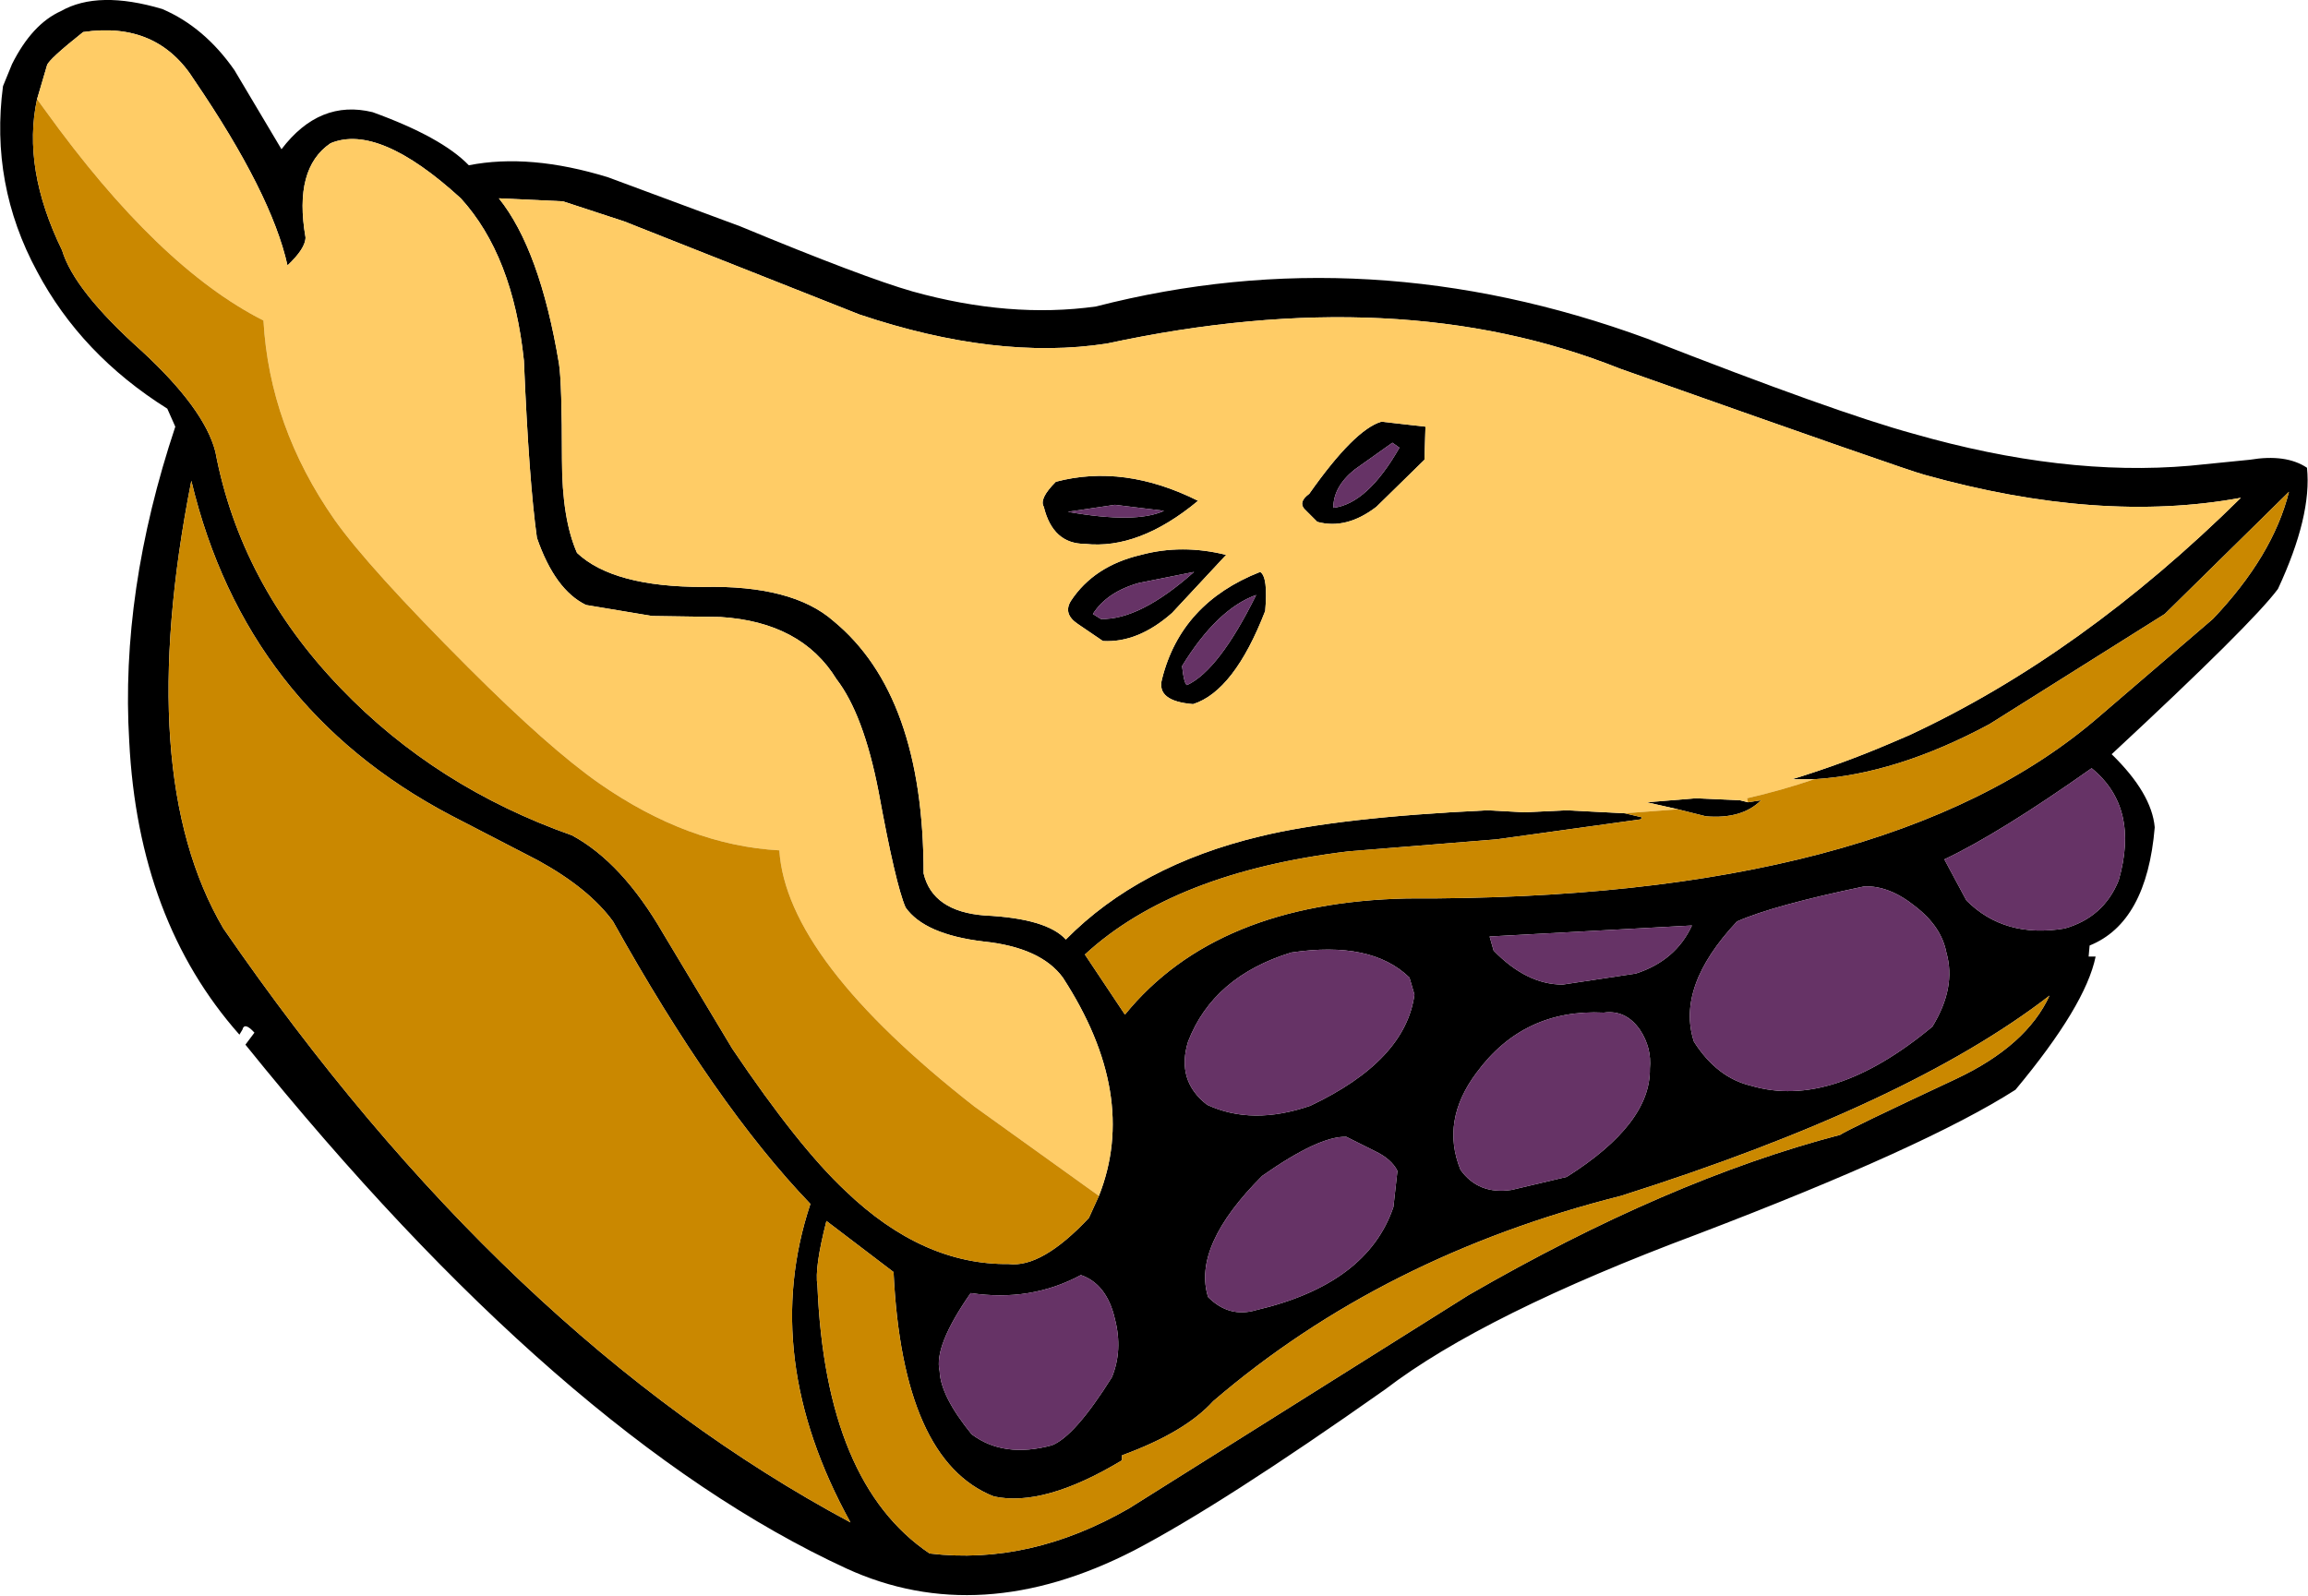
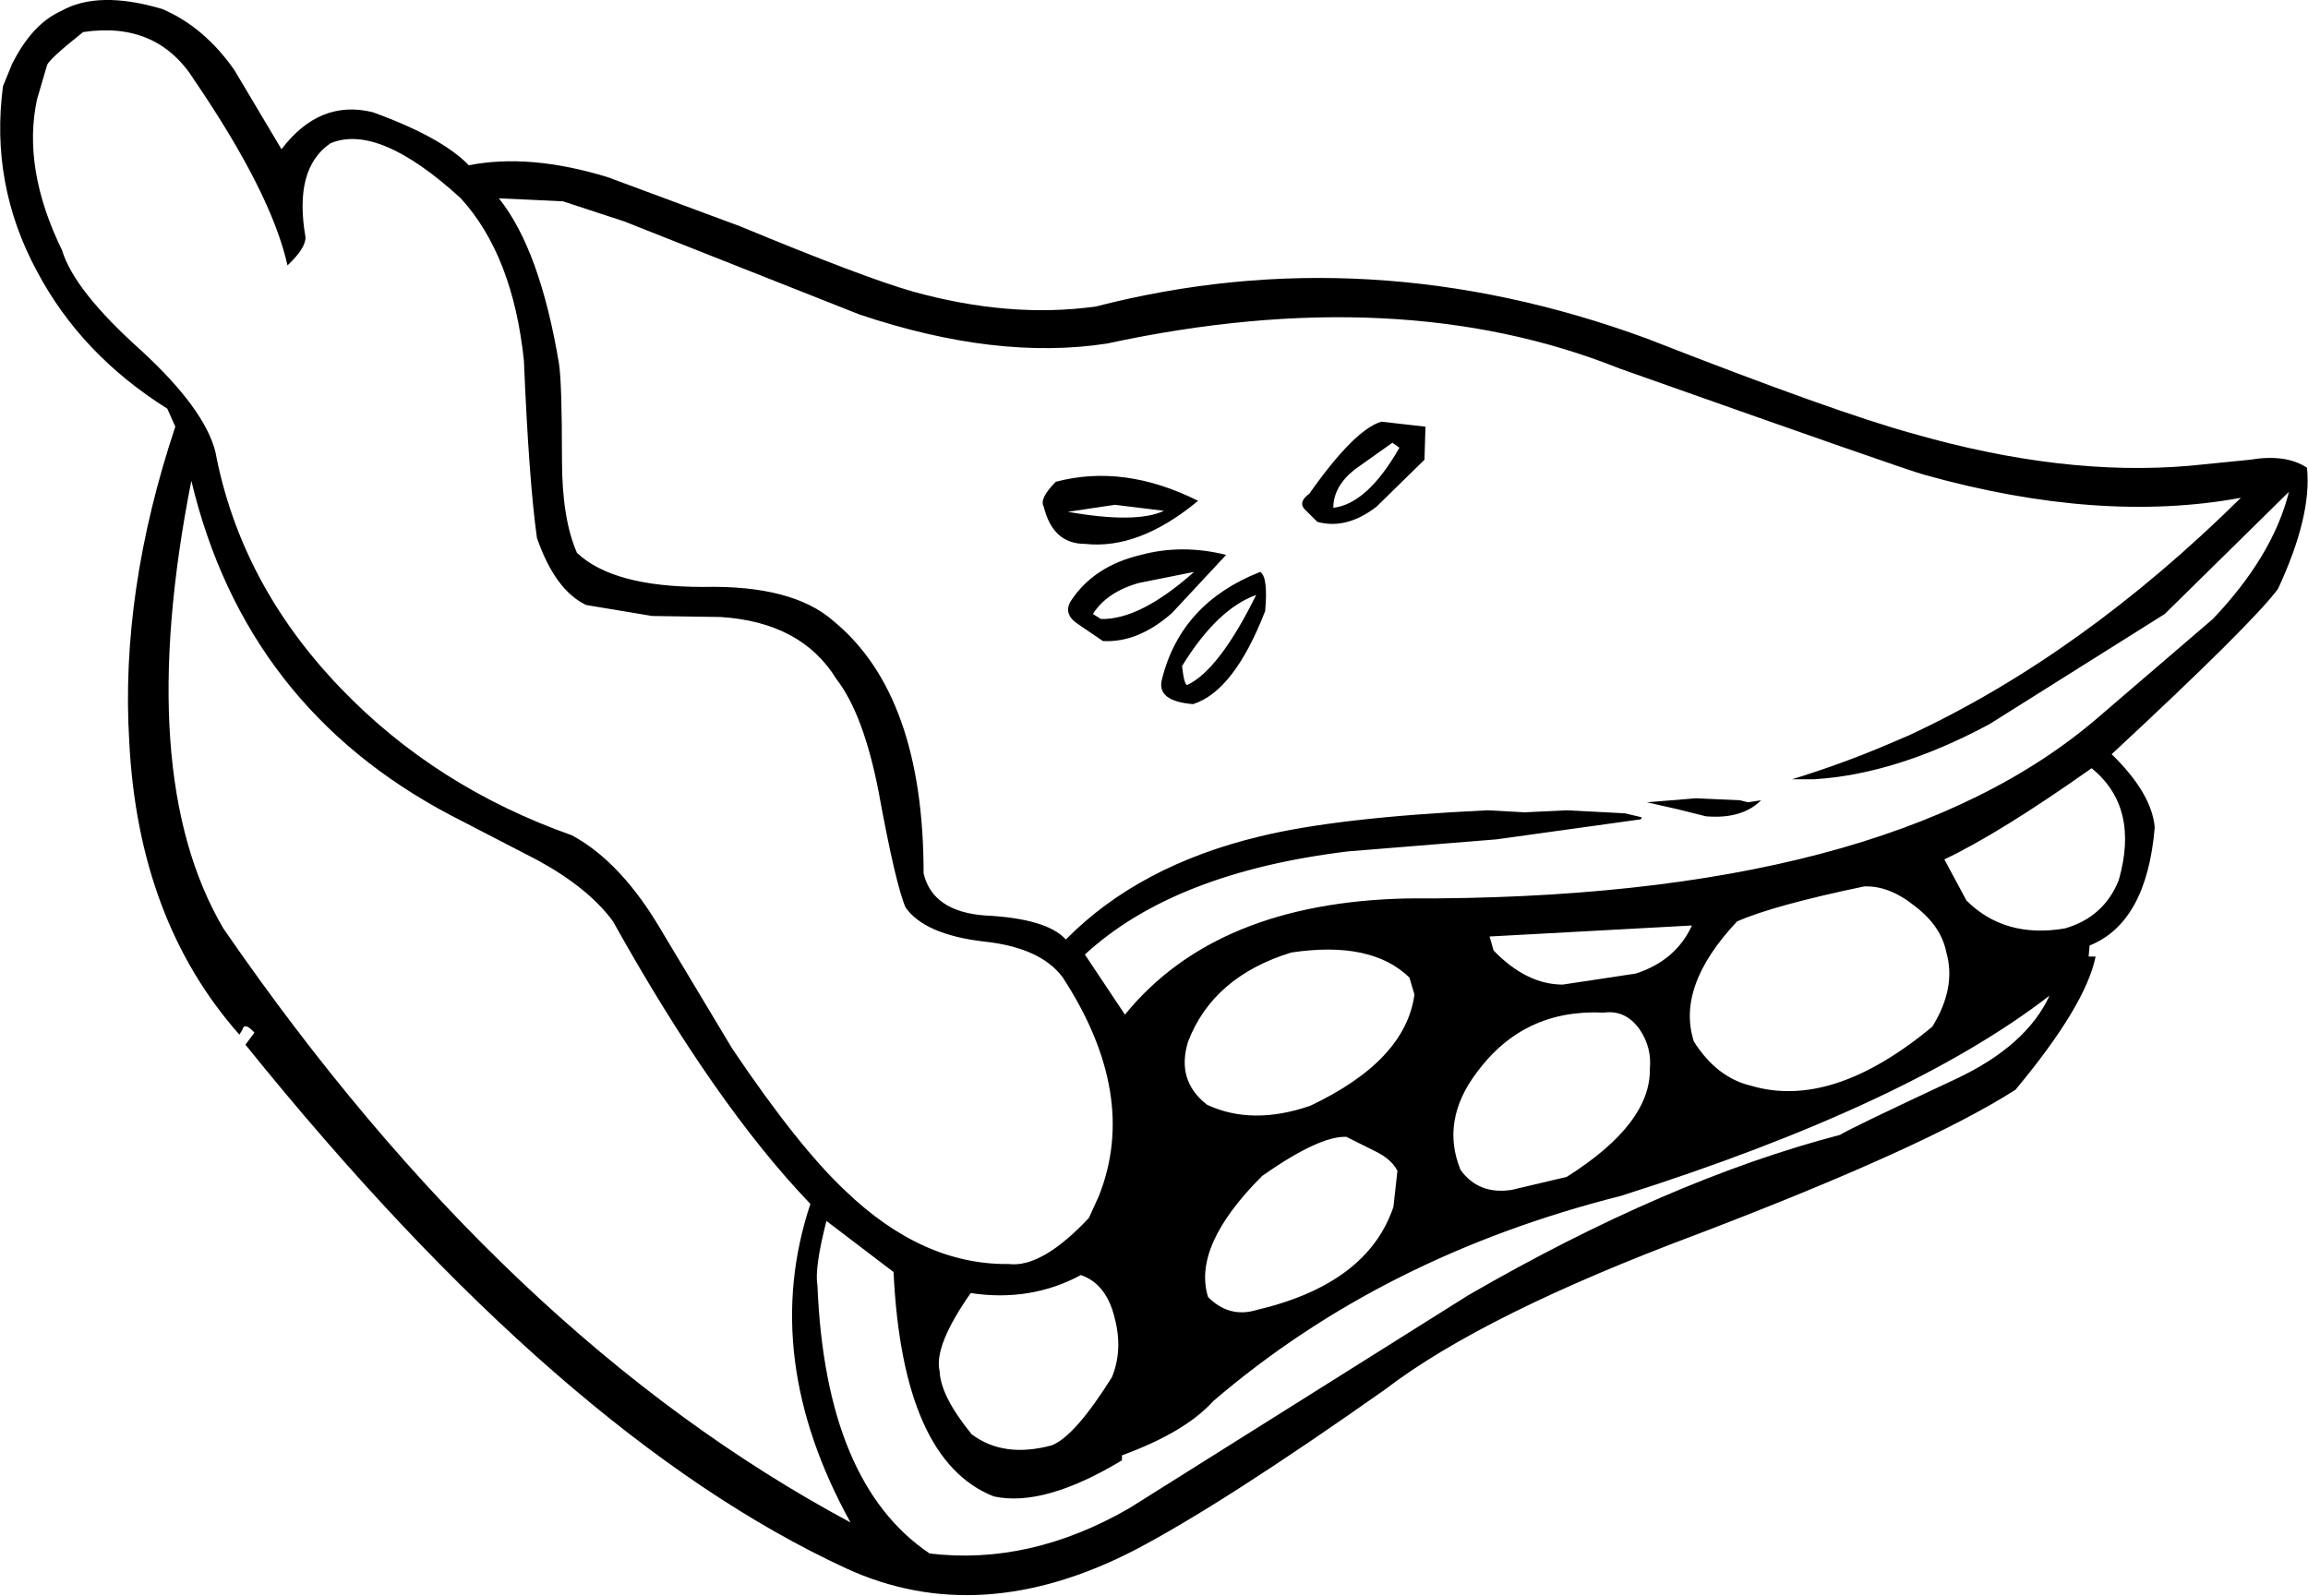
<svg xmlns="http://www.w3.org/2000/svg" height="79.65px" width="115.2px">
  <g transform="matrix(1.0, 0.0, 0.0, 1.0, 57.6, 39.85)">
    <path d="M11.1 -14.55 Q9.6 -13.4 8.15 -13.8 L7.5 -14.45 Q7.2 -14.8 7.75 -15.2 10.0 -18.4 11.35 -18.8 L13.55 -18.55 13.5 -16.9 11.1 -14.55 M12.25 -17.5 L11.9 -17.75 10.0 -16.4 Q8.95 -15.55 8.95 -14.5 10.65 -14.7 12.25 -17.5 M0.9 -9.25 Q-0.8 -7.75 -2.55 -7.85 L-3.8 -8.7 Q-4.55 -9.2 -4.15 -9.85 -3.0 -11.6 -0.65 -12.15 1.4 -12.7 3.6 -12.15 L0.9 -9.25 M5.1 -10.15 Q3.15 -9.45 1.4 -6.6 1.5 -5.7 1.65 -5.65 3.25 -6.4 5.1 -10.15 M0.4 -5.95 Q1.35 -9.75 5.3 -11.3 5.7 -11.05 5.55 -9.35 4.0 -5.35 1.95 -4.7 0.1 -4.85 0.4 -5.95 M37.9 -18.2 Q45.4 -16.05 51.7 -16.6 L54.7 -16.9 Q56.5 -17.2 57.55 -16.5 57.8 -14.1 56.1 -10.45 54.8 -8.7 47.8 -2.2 49.8 -0.25 49.95 1.45 49.55 6.2 46.7 7.35 L46.65 7.9 47.0 7.9 Q46.5 10.35 43.0 14.55 38.55 17.4 27.15 21.75 16.45 25.75 11.55 29.5 3.4 35.25 -1.0 37.55 -8.7 41.5 -15.35 38.45 -29.55 31.9 -45.35 12.3 L-44.9 11.7 Q-45.4 11.15 -45.5 11.55 L-45.65 11.8 Q-50.7 6.1 -51.15 -2.85 -51.6 -10.3 -48.85 -18.55 L-49.25 -19.45 Q-53.55 -22.15 -55.75 -26.3 -58.1 -30.65 -57.45 -35.55 L-57.0 -36.65 Q-56.0 -38.65 -54.55 -39.3 -52.7 -40.35 -49.5 -39.4 -47.4 -38.5 -45.9 -36.35 L-43.55 -32.4 Q-41.65 -34.9 -39.0 -34.25 -35.55 -33.0 -34.2 -31.6 -31.15 -32.2 -27.25 -31.0 L-20.65 -28.55 Q-14.5 -26.0 -12.05 -25.3 -7.2 -23.95 -2.9 -24.55 10.7 -28.05 24.6 -22.95 34.05 -19.25 37.9 -18.2 M32.95 -0.95 L31.85 -0.95 Q34.3 -1.7 36.65 -2.7 L37.7 -3.15 Q46.3 -7.15 54.25 -15.0 47.2 -13.7 38.45 -16.15 37.65 -16.35 23.25 -21.45 12.25 -25.85 -2.35 -22.7 -7.85 -21.85 -14.7 -24.15 L-26.45 -28.8 -29.5 -29.8 -32.7 -29.95 Q-30.65 -27.4 -29.7 -21.7 -29.55 -20.75 -29.55 -16.9 -29.55 -13.95 -28.8 -12.25 -27.0 -10.55 -22.5 -10.55 -18.05 -10.65 -16.0 -8.85 -11.5 -5.15 -11.5 3.75 -11.05 5.65 -8.45 5.85 -5.35 6.0 -4.4 7.05 -0.75 3.35 5.3 1.9 9.2 0.95 16.65 0.6 L18.5 0.7 20.6 0.6 23.5 0.75 24.35 0.95 24.3 1.05 17.1 2.05 9.7 2.65 Q1.0 3.7 -3.45 7.8 L-1.45 10.8 Q3.1 5.2 12.65 5.0 36.6 5.1 47.2 -4.1 L52.85 -8.95 Q55.85 -12.1 56.65 -15.3 L50.45 -9.2 41.7 -3.7 Q37.05 -1.2 32.95 -0.95 M26.15 0.55 L24.6 0.2 27.05 0.0 29.25 0.1 29.65 0.2 30.3 0.1 Q29.35 1.05 27.55 0.9 L26.15 0.55 M38.0 5.4 Q36.7 4.35 35.45 4.4 30.9 5.35 29.1 6.15 26.05 9.4 26.95 12.15 28.1 13.95 29.8 14.35 33.85 15.55 38.85 11.4 40.05 9.45 39.55 7.7 39.3 6.4 38.0 5.4 M40.55 5.1 Q42.45 7.0 45.45 6.5 47.4 5.95 48.15 4.1 49.2 0.45 46.8 -1.5 42.2 1.75 39.45 3.05 L40.55 5.1 M20.4 9.3 L24.05 8.75 Q26.05 8.1 26.85 6.35 L16.75 6.9 16.95 7.6 Q18.6 9.3 20.4 9.3 M24.25 11.55 Q23.55 10.55 22.45 10.7 18.45 10.5 16.1 13.7 14.3 16.1 15.3 18.55 16.2 19.8 17.85 19.55 L20.6 18.9 Q24.8 16.25 24.75 13.5 24.85 12.45 24.25 11.55 M34.25 16.8 Q34.6 16.55 40.05 14.0 43.55 12.35 44.7 9.85 37.65 15.3 23.3 19.85 11.4 22.85 2.95 30.1 1.55 31.65 -1.6 32.8 L-1.6 33.05 Q-5.5 35.4 -8.0 34.85 -12.55 33.05 -13.0 23.65 L-16.35 21.1 Q-16.95 23.45 -16.8 24.3 -16.4 34.2 -11.2 37.7 -6.2 38.3 -1.25 35.45 L15.7 24.8 Q25.65 19.05 34.25 16.8 M9.6 16.9 Q8.25 16.85 5.4 18.85 1.9 22.35 2.7 24.9 3.75 25.95 5.1 25.55 10.65 24.25 11.95 20.4 L12.15 18.6 Q11.85 18.0 11.0 17.6 L9.6 16.9 M13.0 9.8 L12.75 8.95 Q10.85 7.1 6.85 7.7 2.95 8.9 1.7 12.15 1.1 14.1 2.65 15.3 4.9 16.35 7.8 15.35 12.55 13.1 13.0 9.8 M-2.75 19.85 Q-0.75 14.8 -4.55 8.95 -5.65 7.45 -8.5 7.15 -11.45 6.8 -12.4 5.45 -12.9 4.3 -13.75 -0.35 -14.5 -4.2 -15.85 -5.95 -17.6 -8.8 -21.65 -9.05 L-25.05 -9.1 -28.35 -9.65 Q-29.9 -10.4 -30.8 -13.0 -31.2 -15.85 -31.45 -21.85 -32.0 -27.1 -34.6 -29.95 -38.7 -33.7 -41.1 -32.7 -42.95 -31.45 -42.35 -28.0 -42.35 -27.45 -43.25 -26.6 -44.05 -30.2 -47.9 -35.85 -49.75 -38.8 -53.45 -38.25 -55.15 -36.9 -55.25 -36.6 L-55.75 -34.9 Q-56.5 -31.45 -54.5 -27.35 -53.9 -25.35 -50.55 -22.35 -47.4 -19.45 -46.85 -17.3 -45.6 -10.7 -40.6 -5.5 -35.85 -0.55 -29.05 1.85 -26.55 3.2 -24.5 6.75 L-21.05 12.5 Q-17.75 17.4 -15.4 19.6 -11.55 23.3 -7.25 23.25 -5.6 23.45 -3.25 20.95 L-2.75 19.85 M-5.5 -14.55 Q-5.75 -14.95 -4.9 -15.8 -1.5 -16.7 2.2 -14.85 -0.75 -12.4 -3.45 -12.7 -5.05 -12.7 -5.5 -14.55 M-3.05 -9.2 L-2.65 -8.95 Q-0.7 -8.9 2.0 -11.3 L-0.75 -10.75 Q-2.35 -10.3 -3.05 -9.2 M-1.95 -14.65 L-4.3 -14.3 Q-0.9 -13.7 0.5 -14.35 L-1.95 -14.65 M-30.75 3.1 L-35.1 0.85 Q-45.35 -4.55 -48.05 -15.85 -50.95 -1.15 -46.45 6.5 -32.4 26.9 -15.15 36.15 -19.7 27.9 -17.15 20.25 -21.9 15.3 -27.0 6.15 -28.2 4.5 -30.75 3.1 M-2.1 28.9 Q-1.55 27.55 -1.95 26.0 -2.35 24.25 -3.65 23.8 -6.15 25.15 -9.15 24.7 -11.0 27.35 -10.7 28.6 -10.65 29.85 -9.1 31.75 -7.5 32.95 -5.1 32.3 -3.95 31.85 -2.1 28.9" fill="#000000" fill-rule="evenodd" stroke="none" />
-     <path d="M11.1 -14.55 L13.5 -16.9 13.55 -18.55 11.35 -18.8 Q10.0 -18.4 7.75 -15.2 7.2 -14.8 7.5 -14.45 L8.15 -13.8 Q9.6 -13.4 11.1 -14.55 M0.9 -9.25 L3.6 -12.15 Q1.4 -12.7 -0.65 -12.15 -3.0 -11.6 -4.15 -9.85 -4.55 -9.2 -3.8 -8.7 L-2.55 -7.85 Q-0.8 -7.75 0.9 -9.25 M0.4 -5.95 Q0.1 -4.85 1.95 -4.7 4.0 -5.35 5.55 -9.35 5.7 -11.05 5.3 -11.3 1.35 -9.75 0.4 -5.95 M23.5 0.75 L20.6 0.6 18.5 0.7 16.65 0.6 Q9.2 0.95 5.3 1.9 -0.75 3.35 -4.4 7.05 -5.35 6.0 -8.45 5.85 -11.05 5.65 -11.5 3.75 -11.5 -5.15 -16.0 -8.85 -18.05 -10.65 -22.5 -10.55 -27.0 -10.55 -28.8 -12.25 -29.55 -13.95 -29.55 -16.9 -29.55 -20.75 -29.7 -21.7 -30.65 -27.4 -32.7 -29.95 L-29.5 -29.8 -26.45 -28.8 -14.7 -24.15 Q-7.85 -21.85 -2.35 -22.7 12.25 -25.85 23.25 -21.45 37.65 -16.35 38.45 -16.15 47.2 -13.7 54.25 -15.0 46.3 -7.15 37.7 -3.15 L36.65 -2.7 Q34.3 -1.7 31.85 -0.95 L32.95 -0.95 Q31.35 -0.4 29.6 0.0 L29.65 0.2 29.25 0.1 27.05 0.0 24.6 0.2 26.15 0.55 23.5 0.75 M-2.75 19.85 L-8.95 15.4 Q-18.35 8.05 -18.7 2.6 -23.25 2.35 -27.7 -0.75 -30.2 -2.5 -34.2 -6.5 -39.2 -11.5 -40.9 -13.9 -44.15 -18.55 -44.45 -23.85 -49.7 -26.5 -55.35 -34.35 L-55.75 -34.9 -55.25 -36.6 Q-55.15 -36.9 -53.45 -38.25 -49.75 -38.8 -47.9 -35.85 -44.05 -30.2 -43.25 -26.6 -42.35 -27.45 -42.35 -28.0 -42.95 -31.45 -41.1 -32.7 -38.7 -33.7 -34.6 -29.95 -32.0 -27.1 -31.45 -21.85 -31.2 -15.85 -30.8 -13.0 -29.9 -10.4 -28.35 -9.65 L-25.05 -9.1 -21.65 -9.05 Q-17.6 -8.8 -15.85 -5.95 -14.5 -4.2 -13.75 -0.35 -12.9 4.3 -12.4 5.45 -11.45 6.8 -8.5 7.15 -5.65 7.45 -4.55 8.95 -0.75 14.8 -2.75 19.85 M-5.5 -14.55 Q-5.05 -12.7 -3.45 -12.7 -0.75 -12.4 2.2 -14.85 -1.5 -16.7 -4.9 -15.8 -5.75 -14.95 -5.5 -14.55" fill="#ffcc66" fill-rule="evenodd" stroke="none" />
-     <path d="M23.5 0.75 L26.15 0.55 27.55 0.9 Q29.35 1.05 30.3 0.1 L29.65 0.2 29.6 0.0 Q31.35 -0.4 32.95 -0.95 37.05 -1.2 41.7 -3.7 L50.45 -9.2 56.65 -15.3 Q55.85 -12.1 52.85 -8.95 L47.2 -4.1 Q36.6 5.1 12.65 5.0 3.1 5.2 -1.45 10.8 L-3.45 7.8 Q1.0 3.7 9.7 2.65 L17.1 2.05 24.3 1.05 24.35 0.95 23.5 0.75 M34.25 16.8 Q25.65 19.05 15.7 24.8 L-1.25 35.45 Q-6.2 38.3 -11.2 37.7 -16.4 34.2 -16.8 24.3 -16.95 23.45 -16.35 21.1 L-13.0 23.65 Q-12.55 33.05 -8.0 34.85 -5.5 35.4 -1.6 33.05 L-1.6 32.8 Q1.55 31.65 2.95 30.1 11.4 22.85 23.3 19.85 37.65 15.3 44.7 9.85 43.55 12.35 40.05 14.0 34.6 16.55 34.25 16.8 M-55.75 -34.9 L-55.35 -34.35 Q-49.7 -26.5 -44.45 -23.85 -44.15 -18.55 -40.9 -13.9 -39.2 -11.5 -34.2 -6.5 -30.2 -2.5 -27.7 -0.75 -23.25 2.35 -18.7 2.6 -18.35 8.05 -8.95 15.4 L-2.75 19.85 -3.25 20.95 Q-5.6 23.45 -7.25 23.25 -11.55 23.3 -15.4 19.6 -17.75 17.4 -21.05 12.5 L-24.5 6.75 Q-26.55 3.2 -29.05 1.85 -35.85 -0.55 -40.6 -5.5 -45.6 -10.7 -46.85 -17.3 -47.4 -19.45 -50.55 -22.35 -53.9 -25.35 -54.5 -27.35 -56.5 -31.45 -55.75 -34.9 M-30.75 3.1 Q-28.2 4.5 -27.0 6.15 -21.9 15.3 -17.15 20.25 -19.7 27.9 -15.15 36.15 -32.4 26.9 -46.45 6.5 -50.95 -1.15 -48.05 -15.85 -45.35 -4.55 -35.1 0.85 L-30.75 3.1" fill="#ca8800" fill-rule="evenodd" stroke="none" />
-     <path d="M12.25 -17.5 Q10.65 -14.7 8.95 -14.5 8.95 -15.55 10.0 -16.4 L11.9 -17.75 12.25 -17.5 M5.1 -10.15 Q3.25 -6.4 1.65 -5.65 1.5 -5.7 1.4 -6.6 3.15 -9.45 5.1 -10.15 M40.55 5.1 L39.45 3.05 Q42.2 1.75 46.8 -1.5 49.2 0.45 48.15 4.1 47.4 5.95 45.45 6.5 42.45 7.0 40.55 5.1 M38.0 5.4 Q39.3 6.4 39.55 7.7 40.05 9.45 38.85 11.4 33.85 15.55 29.8 14.35 28.1 13.95 26.95 12.15 26.05 9.4 29.1 6.15 30.9 5.35 35.45 4.4 36.7 4.35 38.0 5.4 M24.25 11.55 Q24.85 12.45 24.75 13.5 24.8 16.25 20.6 18.9 L17.85 19.55 Q16.2 19.8 15.3 18.55 14.3 16.1 16.1 13.7 18.45 10.5 22.45 10.7 23.55 10.55 24.25 11.55 M20.4 9.3 Q18.6 9.3 16.95 7.6 L16.75 6.9 26.85 6.35 Q26.05 8.1 24.05 8.75 L20.4 9.3 M13.0 9.8 Q12.55 13.1 7.8 15.35 4.9 16.35 2.65 15.3 1.1 14.1 1.7 12.15 2.95 8.9 6.85 7.7 10.85 7.1 12.75 8.95 L13.0 9.8 M9.6 16.9 L11.0 17.6 Q11.85 18.0 12.15 18.6 L11.95 20.4 Q10.65 24.25 5.1 25.55 3.75 25.95 2.7 24.9 1.9 22.35 5.4 18.85 8.25 16.85 9.6 16.9 M-1.95 -14.65 L0.5 -14.35 Q-0.9 -13.7 -4.3 -14.3 L-1.95 -14.65 M-3.05 -9.2 Q-2.35 -10.3 -0.75 -10.75 L2.0 -11.3 Q-0.7 -8.9 -2.65 -8.95 L-3.05 -9.2 M-2.1 28.9 Q-3.95 31.85 -5.1 32.3 -7.5 32.95 -9.1 31.75 -10.65 29.85 -10.7 28.6 -11.0 27.35 -9.15 24.7 -6.15 25.15 -3.65 23.8 -2.35 24.25 -1.95 26.0 -1.55 27.55 -2.1 28.9" fill="#663366" fill-rule="evenodd" stroke="none" />
  </g>
</svg>